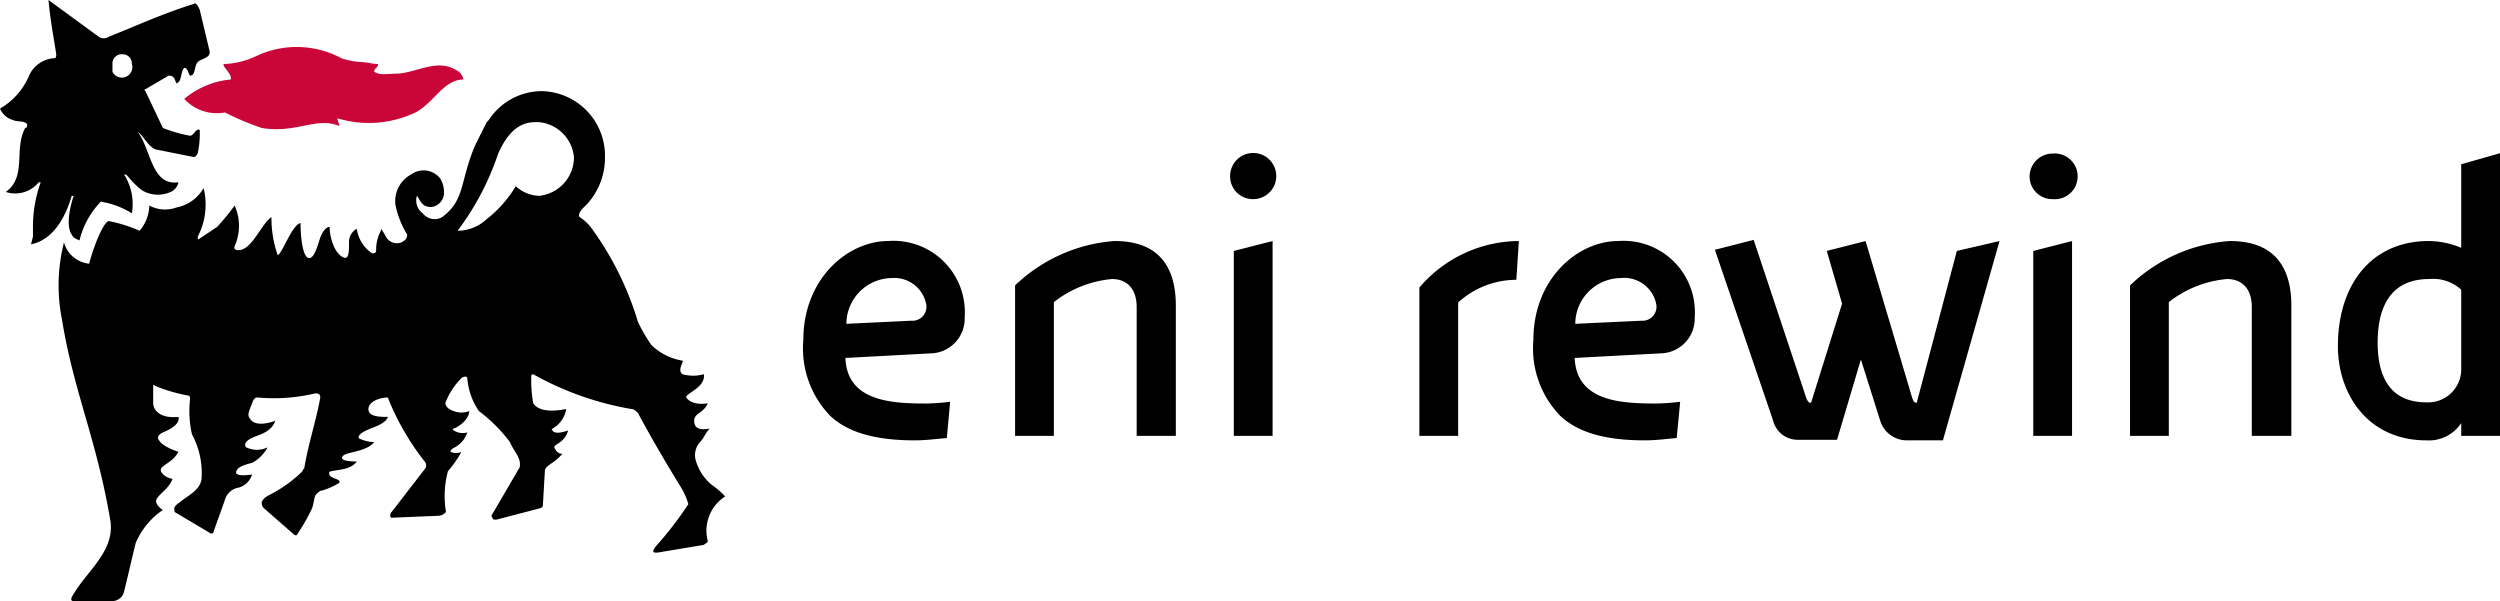
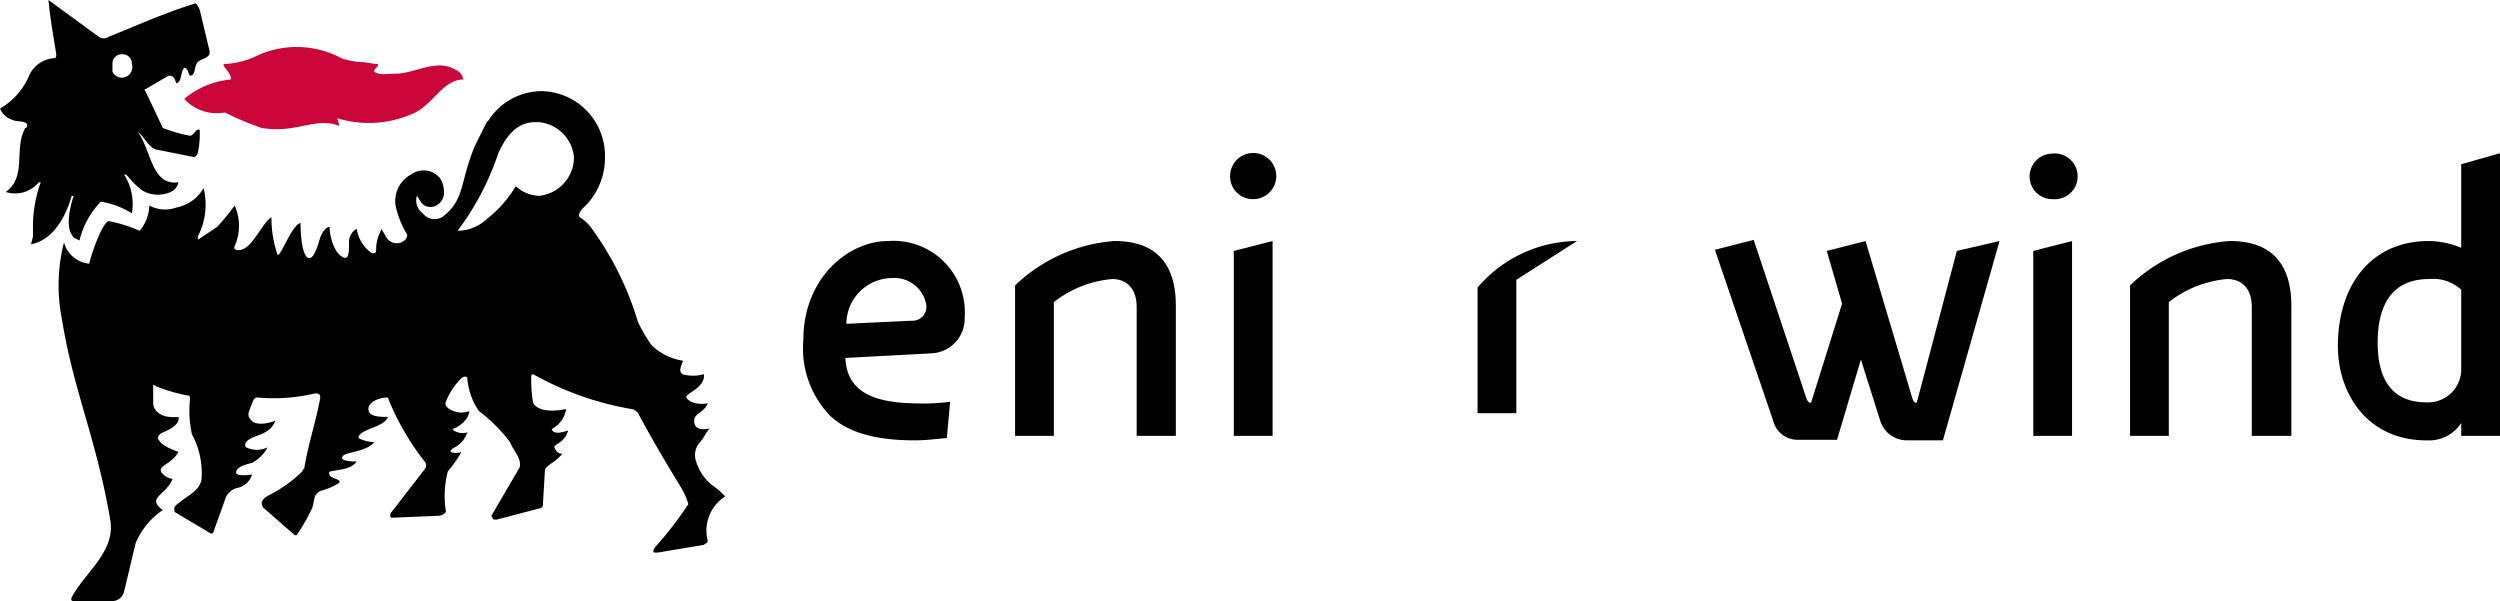
<svg xmlns="http://www.w3.org/2000/svg" id="Livello_1" data-name="Livello 1" viewBox="0 0 128.93 31">
  <defs>
    <style>.cls-1{fill:#ca0538;}</style>
  </defs>
  <title>logo-eni-rewind</title>
  <path class="cls-1" d="M23.9,4.1a.68.68,0,0,0-.4-.5c-1-.6-2.1.2-3.1.2-.4,0-.8.1-1.1-.1,0-.2.2-.2.2-.4-.3,0-.6-.1-.9-.1a3.78,3.78,0,0,1-1-.2,4.87,4.87,0,0,0-4.4-.1,4.24,4.24,0,0,1-1.6.4c-.3,0,.4.5.3.8a4.36,4.36,0,0,0-2.4,1h0a2.29,2.29,0,0,0,2.1.7,14.41,14.41,0,0,0,1.9.8c1.8.3,2.8-.6,4-.1,0-.1-.1-.3-.1-.4a5.58,5.58,0,0,0,3.8-.2c1.1-.4,1.6-1.8,2.7-1.8" />
  <path d="M7.5,4.6l1.2-.7c.3,0,.3.2.4.4.3-.1.2-.6.4-.8.2,0,.2.3.3.4.3,0,.2-.5.4-.7s.7-.2.6-.6L10.3.5c-.1-.2-.2-.4-.3-.3C8.4.7,7.1,1.3,5.6,1.9a.45.45,0,0,1-.5,0L2.5,0c.1,1.1.3,2.1.4,2.8,0,.1,0,.2-.1.2a1.53,1.53,0,0,0-1.3.9A3.55,3.55,0,0,1,0,5.6a1.05,1.05,0,0,0,.7.6c.2.1.5,0,.7.2,0,.1,0,.2-.1.2-.6,1.1.1,2.5-1,3.3A1.57,1.57,0,0,0,2,9.4h.1a6.76,6.76,0,0,0-.4,2.4v.4l-.1.4c1.5-.3,2-2.2,2.1-2.5h.1s-.5,1.4-.1,2c.1.2.2.2.4.3a4.34,4.34,0,0,1,1.1-2,4.37,4.37,0,0,1,1.6.6,2.82,2.82,0,0,0-.4-2h.1l.1.1a4.63,4.63,0,0,0,.7.7,1.6,1.6,0,0,0,1.5.1.68.68,0,0,0,.4-.5c-1.4.2-1.4-1.7-2.1-2.6h0c.3.2.5.7.9.9l2,.4c.1,0,.2-.2.2-.2a4.83,4.83,0,0,0,.1-1.2c-.2-.1-.3.3-.5.3a7.47,7.47,0,0,1-1.4-.4L7.5,4.7c-.1-.1,0-.1,0-.1M6.8,3.3a.54.54,0,0,1-1,.4V3.3a.47.47,0,0,1,.44-.5H6.3a.47.47,0,0,1,.5.44V3.3h0" />
  <path d="M9.7,20.4A8.49,8.49,0,0,1,8,19.9s-.1-.1-.1,0v.9c0,.3.3.8,1.3.7,0,0,.2.4-.8.8-.4.2-.2.4-.2.4s.1.3,1,.6c-.3.6-1,.7-.9,1,0,0,.1.3.6.4-.2.5-.6.7-.8,1s.3.6.3.6A3.87,3.87,0,0,0,7,28c-.2.8-.4,1.7-.6,2.5a.63.63,0,0,1-.6.5h-2c-.2,0-.1-.2-.1-.2.7-1.3,2.2-2.3,2-3.9C5,22.7,3.8,20.2,3.2,16.5a9,9,0,0,1,.1-4,1.5,1.5,0,0,0,1.3,1.1c.2-.8.7-2.1,1-2.2a7.43,7.43,0,0,1,1.6.5,2.06,2.06,0,0,0,.5-1.3,1.71,1.71,0,0,0,1.4.1,2.06,2.06,0,0,0,1.4-1,3.56,3.56,0,0,1-.3,2.5v.1s0,.1.1,0l.9-.6a12,12,0,0,0,.9-1.1,2.56,2.56,0,0,1,0,2.1s-.1.2.2.2c.7,0,1.2-1.4,1.7-1.7h0a5.81,5.81,0,0,0,.3,1.9s0,.1.1,0c.3-.4.7-1.5,1.1-1.6,0,.7.1,1.7.4,1.8s.5-.7.6-1,.3-.6.5-.6c0,.6.3,1.5.8,1.6.2,0,.2-.4.2-.8a.76.76,0,0,1,.4-.7,1.84,1.84,0,0,0,.7,1.2c.1.1.3.1.3-.1a2,2,0,0,1,.3-1.1c0,.1.1.2.2.4a.64.64,0,0,0,.8.3c.2-.1.3-.2.3-.4a4.77,4.77,0,0,1-.6-1.5A1.55,1.55,0,0,1,21.2,9a1.09,1.09,0,0,1,1.5.2,1.42,1.42,0,0,1,.2.7.76.76,0,0,1-.4.7.64.64,0,0,1-.6,0c-.2-.1-.3-.4-.4-.5a.82.82,0,0,0,.3.9.78.78,0,0,0,1,.2c1.2-.9.9-1.8,1.7-3.7l.6-1.2.1-.1a3.28,3.28,0,0,1,2.7-1.5A3.33,3.33,0,0,1,31.2,8v.1a3.55,3.55,0,0,1-.9,2.4l-.2.2c-.2.2-.3.4-.2.5a2.34,2.34,0,0,1,.7.7,15.93,15.93,0,0,1,2.3,4.7,8,8,0,0,0,.7,1.2,3,3,0,0,0,1.6.8c.1,0-.3.5,0,.7a2.05,2.05,0,0,0,1.1,0c.1.7-1,1-.9,1.2s.5.4,1.1.3c-.2.5-.7.5-.7.9s.3.5.8.4c-.2.2-.3.5-.5.7a1,1,0,0,0-.2,1,2.53,2.53,0,0,0,.8,1.2,4.44,4.44,0,0,1,.7.6,2.1,2.1,0,0,0-.9,2.3c0,.1-.1.1-.2.2l-2.4.4c-.2,0-.3,0-.1-.3A18.16,18.16,0,0,0,35.5,26a3.64,3.64,0,0,0-.4-.9c-.8-1.3-1.5-2.5-2.2-3.8-.1-.1-.2-.2-.3-.2a15.69,15.69,0,0,1-5.1-1.8.09.09,0,0,0-.1.1h0a6.56,6.56,0,0,0,.1,1.4c.4.6,1.6.3,1.7.3a1.42,1.42,0,0,1-.7,1s-.1.1,0,.1c.1.2.5.1.8,0-.2.7-.8.7-.7.9s.2.3.4.3c-.4.5-.9.6-.9.9L28,26v.1l-.1.1-2.3.6c-.1,0-.2,0-.2-.1a.13.13,0,0,1,0-.2h0l1.4-2.4c.1-.5-.3-.8-.5-1.3a8.09,8.09,0,0,0-1.6-1.6,3.45,3.45,0,0,1-.6-1.7c0-.1-.2-.1-.3,0a3.61,3.61,0,0,0-.8,1.2c-.1.2.1.4.4.5a1.1,1.1,0,0,0,.8,0c0,.4-.5.8-.8.9,0,0-.1,0,0,.1a.86.86,0,0,0,.7.1,1.35,1.35,0,0,1-.7.8c-.5.3.3.3.4.2a5.79,5.79,0,0,1-.7,1,5,5,0,0,0-.1,2.1.52.52,0,0,1-.4.2l-2.4.1c-.1,0-.1-.2,0-.3l1.7-2.2a.3.3,0,0,0,0-.4h0A13.23,13.23,0,0,1,20,20.5c-.4,0-1,.2-1,.6s.6.4,1,.4c0,0,0,.3-.9.6-.2.1-.5.2-.6.4v.1h0a1.86,1.86,0,0,0,.8.2c-.4.5-1.4.5-1.6.7s.1.3.7.3c-.3.4-.8.4-1.3.5,0,0-.2,0-.1.2s.6.2.5.4a3.64,3.64,0,0,1-.9.4c-.1,0-.2.1-.3.2s-.1.4-.2.7a10.14,10.14,0,0,1-.8,1.4h-.1l-1.6-1.4a.37.37,0,0,1-.1-.3c.1-.3.5-.4.8-.6a6.62,6.62,0,0,0,1.3-1c0-.1.1-.1.1-.2.2-1.2.6-2.4.8-3.5.1-.4-.3-.3-.3-.3a9.13,9.13,0,0,1-2.9.2c-.1,0-.2,0-.3.3s-.3.6-.1.8c.3.5,1.3.1,1.3.1-.3.8-1.2.7-1.5,1.1a.19.19,0,0,0,0,.27l0,0a1.25,1.25,0,0,0,1.1,0,1.93,1.93,0,0,1-.8.8c-.4.1-.7.2-.8.4s.1.3.8.2a1,1,0,0,1-.8.7.9.9,0,0,0-.6.6c-.2.6-.4,1.1-.6,1.7a.13.13,0,0,1-.2,0h0L9,26.4v-.1c-.1-.2.3-.4.4-.5.4-.3,1-.6,1-1.2a4.19,4.19,0,0,0-.5-2.2,5.45,5.45,0,0,1-.1-1.8c0-.1,0-.2-.1-.2m13.9-8.5h0a2.21,2.21,0,0,0,1.5-.6,6.1,6.1,0,0,0,1.5-1.7,1.85,1.85,0,0,0,1.2.5,2,2,0,0,0,1.8-2,2,2,0,0,0-1.8-1.8h-.2c-.8,0-1.4.5-1.9,1.6a14,14,0,0,1-2.1,4h0" />
  <path d="M48.08,18.22l-4.48.24c.08,2.26,2.42,2.35,4.2,2.35A11.31,11.31,0,0,0,49,20.72l-.17,1.87c-.58.05-1.1.12-1.65.12-2.07,0-3.48-.42-4.38-1.28a5,5,0,0,1-1.37-3.9c0-3.16,2.29-5.1,4.38-5.1a3.68,3.68,0,0,1,3.94,3.94A1.79,1.79,0,0,1,48.08,18.22ZM46,14.34a2.37,2.37,0,0,0-2.35,2.36L47,16.54a.72.72,0,0,0,.77-.83A1.67,1.67,0,0,0,46,14.34Z" />
  <path d="M58.62,22.48V15.84c0-1-.55-1.45-1.27-1.45a5.7,5.7,0,0,0-3,1.19v6.9h-2V14.72a8.27,8.27,0,0,1,5.13-2.29c2.31,0,3.16,1.36,3.16,3.34v6.71Z" />
  <path d="M64.63,10.27a1.17,1.17,0,0,1-1.19-1.16,1.19,1.19,0,1,1,1.19,1.16Zm-1,12.21V12.94l2-.51V22.48Z" />
-   <path d="M78.2,14.43a4.45,4.45,0,0,0-3,1.17v6.88h-2V14.83a6.79,6.79,0,0,1,5.13-2.4Z" />
-   <path d="M85.7,18.22l-4.49.24c.09,2.26,2.43,2.35,4.21,2.35a11.31,11.31,0,0,0,1.23-.09l-.18,1.87c-.57.05-1.1.12-1.65.12-2.06,0-3.47-.42-4.37-1.28a5,5,0,0,1-1.37-3.9c0-3.16,2.29-5.1,4.38-5.1a3.68,3.68,0,0,1,3.94,3.94A1.79,1.79,0,0,1,85.7,18.22Zm-2.11-3.88a2.37,2.37,0,0,0-2.35,2.36l3.41-.16a.72.72,0,0,0,.77-.83A1.68,1.68,0,0,0,83.59,14.34Z" />
+   <path d="M78.2,14.43v6.88h-2V14.83a6.79,6.79,0,0,1,5.13-2.4Z" />
  <path d="M100.2,22.71H98.33a1.44,1.44,0,0,1-1.36-1l-1-3.17-1.23,4.14h-2a1.3,1.3,0,0,1-1.3-1l-3-8.8,2-.51L93,20.06c.2.64.24.71.4.71L95,15.66l-.79-2.72,2-.51,2.27,7.63c.18.62.2.71.37.71l2.07-7.83,2.2-.51Z" />
  <path d="M105.86,10.27a1.17,1.17,0,0,1-1.19-1.16,1.19,1.19,0,0,1,1.19-1.19,1.18,1.18,0,1,1,0,2.35Zm-1,12.21V12.94l2-.51V22.48Z" />
  <path d="M116.13,22.48V15.84c0-1-.55-1.45-1.28-1.45a5.67,5.67,0,0,0-3,1.19v6.9h-2V14.72A8.25,8.25,0,0,1,115,12.43c2.31,0,3.17,1.36,3.17,3.34v6.71Z" />
  <path d="M126.93,22.48v-.66a2,2,0,0,1-1.8.89c-3,0-4.56-2.36-4.56-4.87,0-3.1,1.68-5.41,4.69-5.41a4.44,4.44,0,0,1,1.67.35V8.47l2-.57V22.48Zm0-7.54a2.15,2.15,0,0,0-1.65-.55c-2,0-2.66,1.45-2.66,3.28,0,2.15.95,3.08,2.51,3.08a1.71,1.71,0,0,0,1.8-1.63Z" />
</svg>